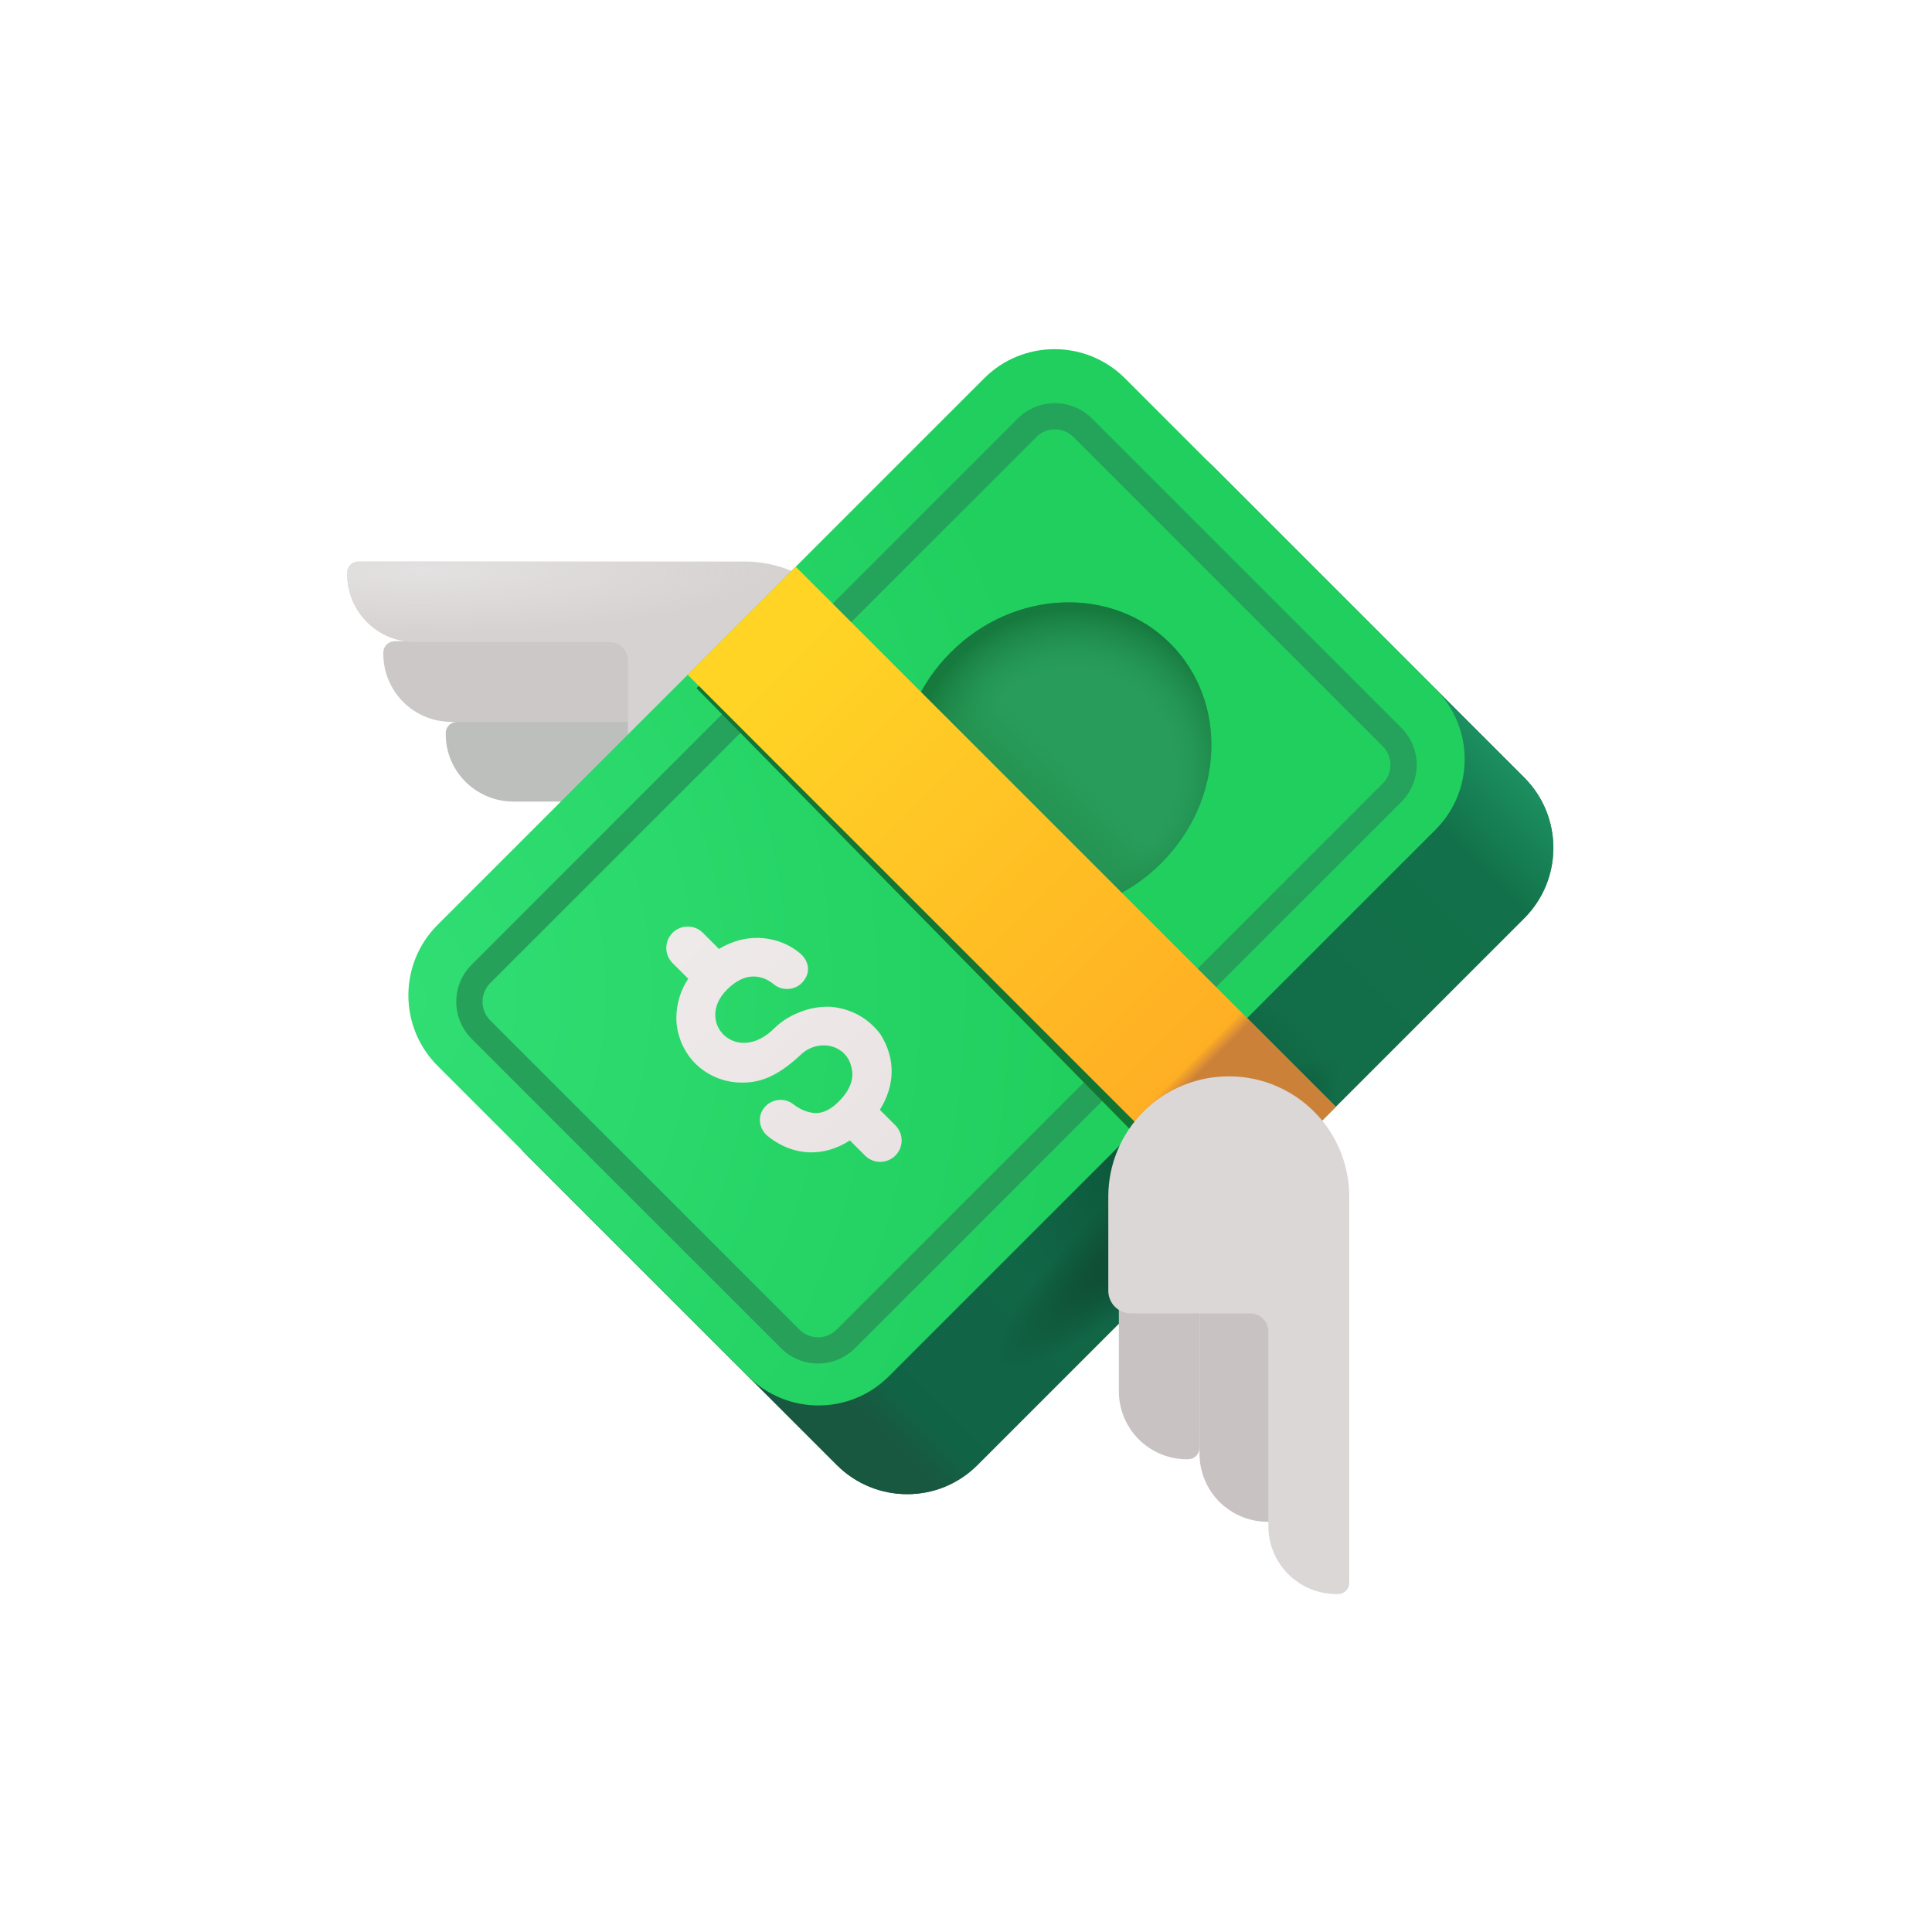
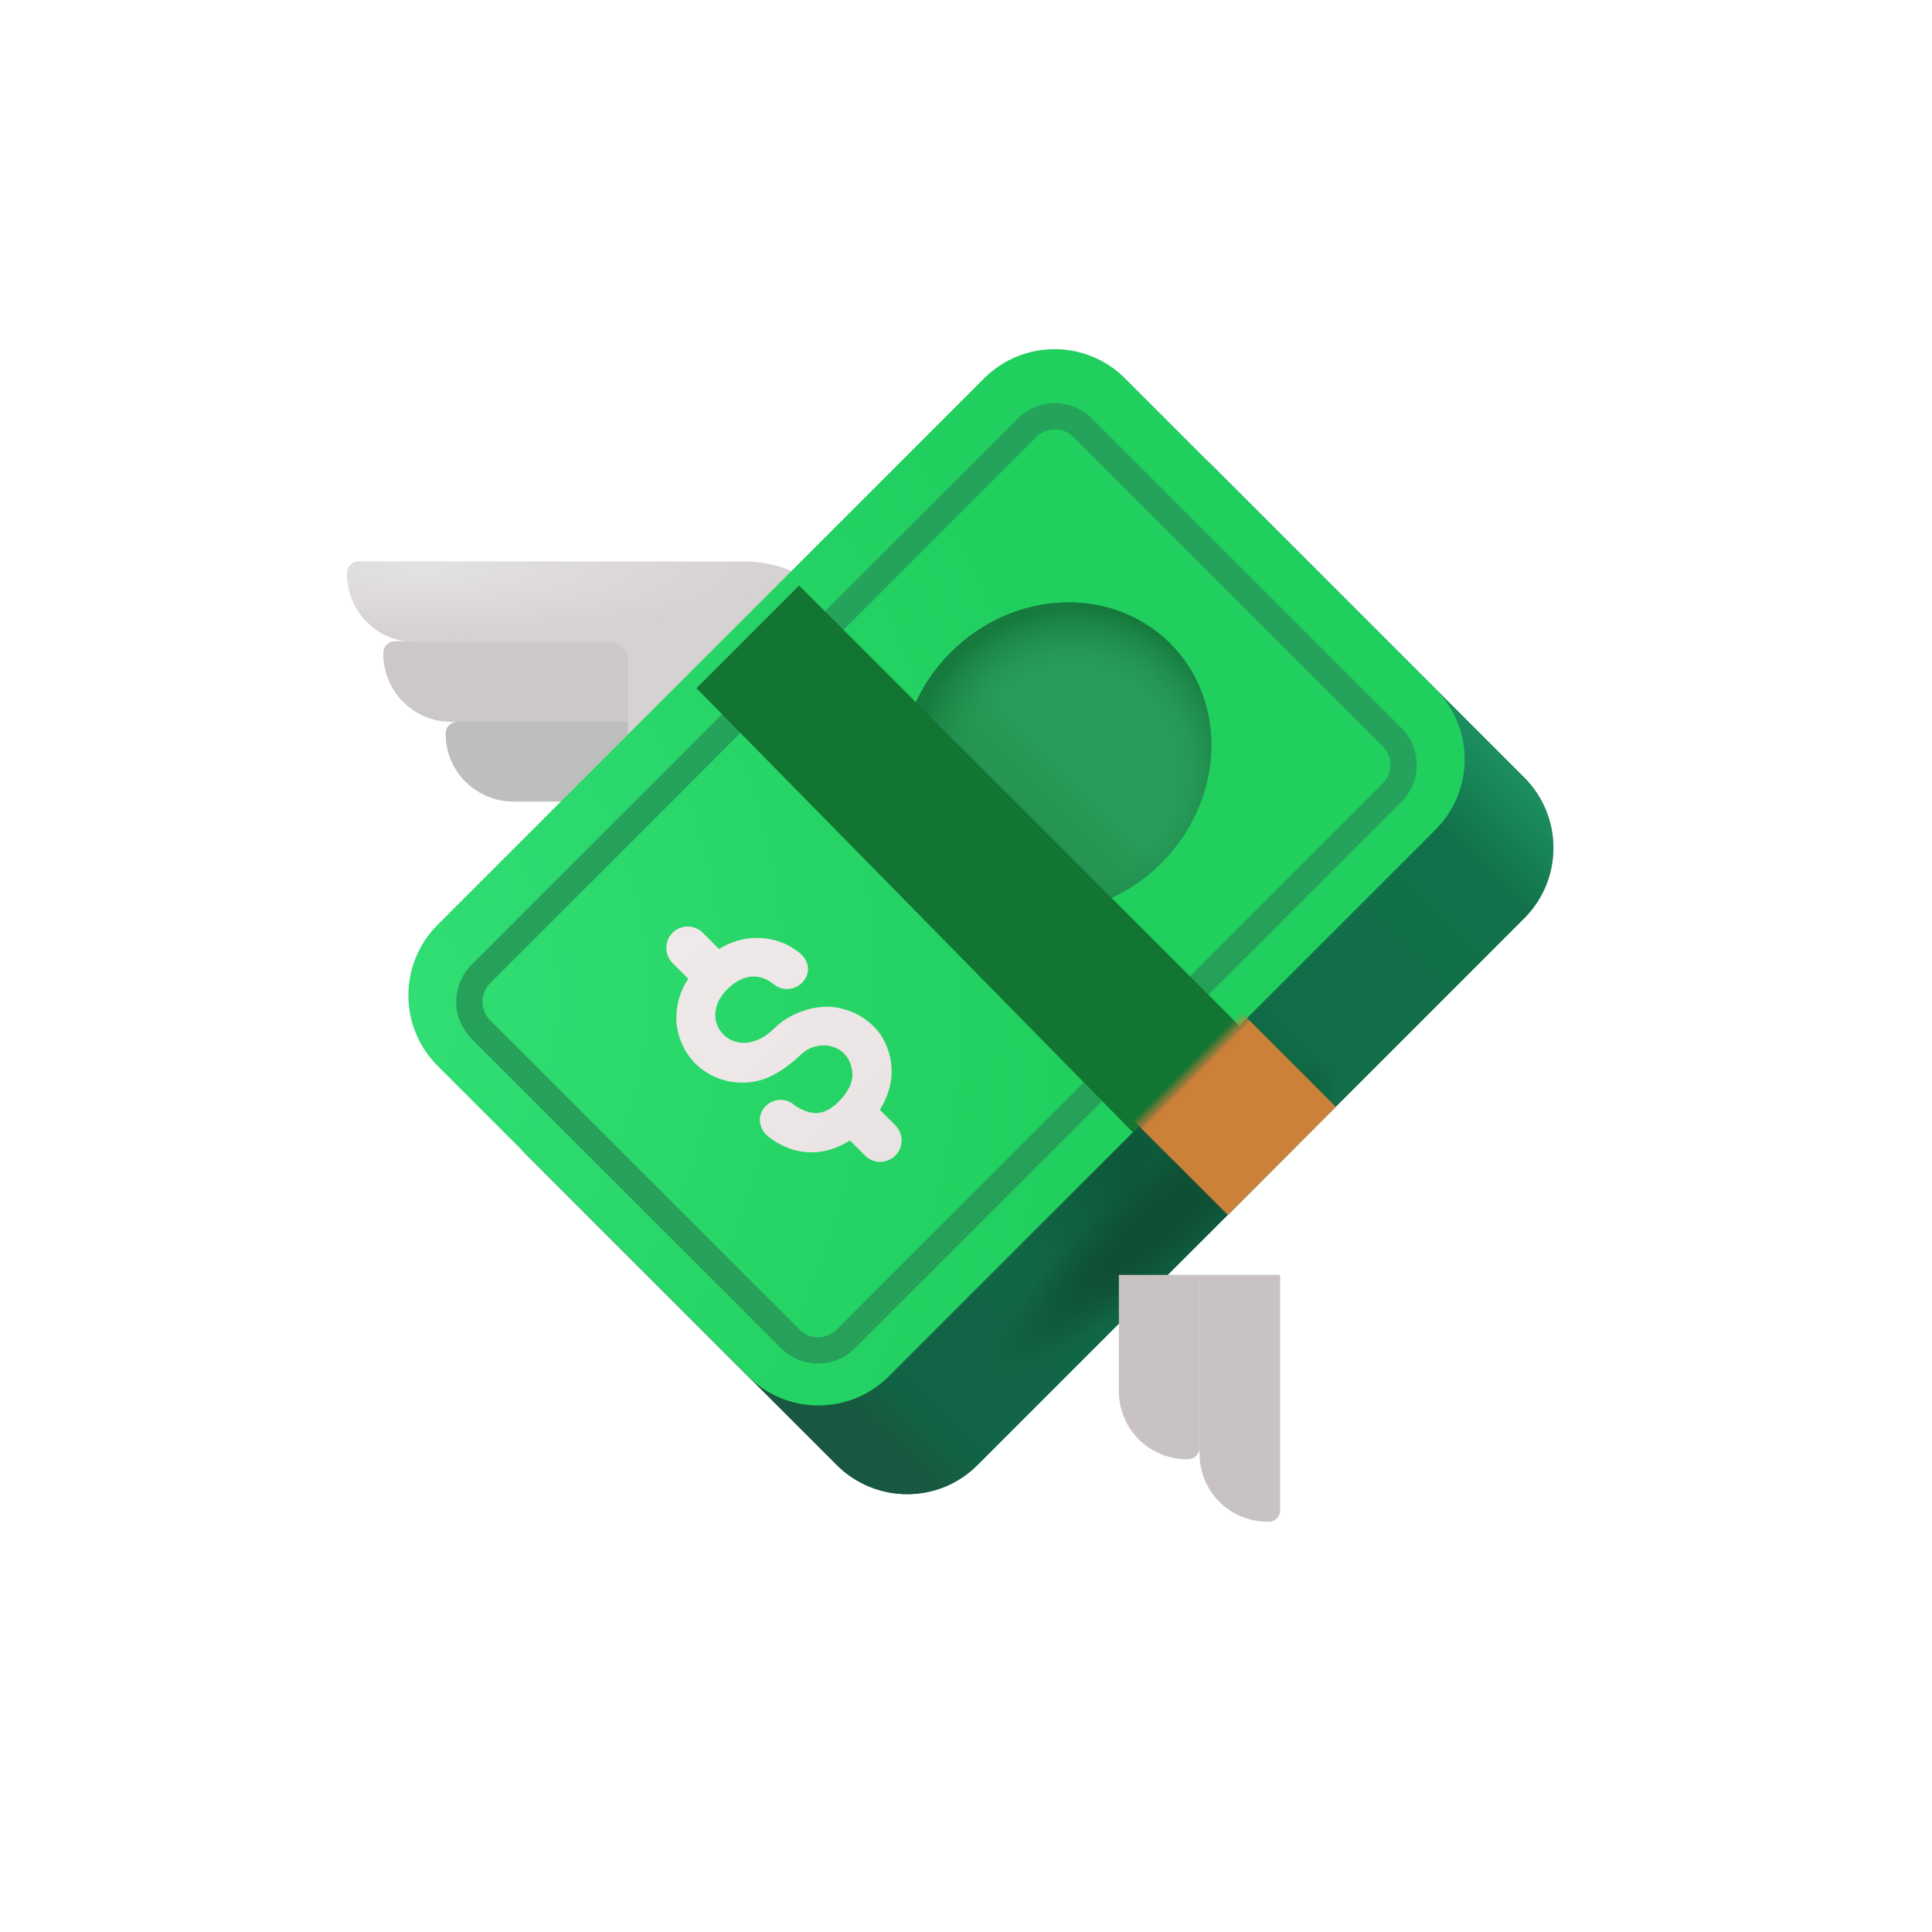
<svg xmlns="http://www.w3.org/2000/svg" width="32" height="32" viewBox="0 0 32 32" fill="none">
  <g filter="url(#filter0_i_4_161)">
    <path d="M10.811 12.081V10.746H6.912C6.862 10.746 6.814 10.766 6.779 10.801C6.744 10.836 6.724 10.884 6.724 10.934V10.956C6.724 11.255 6.843 11.541 7.054 11.752C7.265 11.963 7.551 12.081 7.849 12.081H10.811Z" fill="#CBC8C7" />
  </g>
  <g filter="url(#filter1_i_4_161)">
    <path d="M10.811 13.402V12.081H7.946C7.842 12.081 7.758 12.164 7.758 12.267V12.289C7.758 12.904 8.262 13.402 8.883 13.402H10.811Z" fill="#BDBFBD" />
  </g>
  <g filter="url(#filter2_i_4_161)">
    <path d="M5.937 9.426C5.888 9.426 5.84 9.445 5.805 9.48C5.77 9.516 5.75 9.563 5.75 9.613V9.636C5.75 9.934 5.868 10.22 6.079 10.431C6.29 10.642 6.576 10.761 6.875 10.761H10.1C10.265 10.761 10.4 10.896 10.4 11.06V13.027C10.4 13.127 10.439 13.222 10.51 13.292C10.58 13.363 10.675 13.402 10.775 13.402H12.338C12.865 13.402 13.371 13.193 13.744 12.82C14.117 12.447 14.326 11.941 14.326 11.414C14.326 10.886 14.117 10.381 13.744 10.008C13.371 9.635 12.865 9.426 12.338 9.426H5.937Z" fill="#D6D2D1" />
    <path d="M5.937 9.426C5.888 9.426 5.84 9.445 5.805 9.48C5.77 9.516 5.75 9.563 5.75 9.613V9.636C5.75 9.934 5.868 10.22 6.079 10.431C6.29 10.642 6.576 10.761 6.875 10.761H10.1C10.265 10.761 10.4 10.896 10.4 11.06V13.027C10.4 13.127 10.439 13.222 10.51 13.292C10.58 13.363 10.675 13.402 10.775 13.402H12.338C12.865 13.402 13.371 13.193 13.744 12.82C14.117 12.447 14.326 11.941 14.326 11.414C14.326 10.886 14.117 10.381 13.744 10.008C13.371 9.635 12.865 9.426 12.338 9.426H5.937Z" fill="url(#paint0_radial_4_161)" />
  </g>
-   <path d="M17.77 7.736L8.717 16.789C8.073 17.433 8.073 18.478 8.717 19.122L13.86 24.265C14.504 24.909 15.549 24.909 16.193 24.265L25.246 15.212C25.89 14.568 25.89 13.523 25.246 12.879L20.103 7.736C19.459 7.091 18.414 7.091 17.77 7.736Z" fill="url(#paint1_linear_4_161)" />
+   <path d="M17.77 7.736C8.073 17.433 8.073 18.478 8.717 19.122L13.86 24.265C14.504 24.909 15.549 24.909 16.193 24.265L25.246 15.212C25.89 14.568 25.89 13.523 25.246 12.879L20.103 7.736C19.459 7.091 18.414 7.091 17.77 7.736Z" fill="url(#paint1_linear_4_161)" />
  <path d="M17.77 7.736L8.717 16.789C8.073 17.433 8.073 18.478 8.717 19.122L13.86 24.265C14.504 24.909 15.549 24.909 16.193 24.265L25.246 15.212C25.89 14.568 25.89 13.523 25.246 12.879L20.103 7.736C19.459 7.091 18.414 7.091 17.77 7.736Z" fill="url(#paint2_linear_4_161)" />
  <path d="M17.77 7.736L8.717 16.789C8.073 17.433 8.073 18.478 8.717 19.122L13.86 24.265C14.504 24.909 15.549 24.909 16.193 24.265L25.246 15.212C25.89 14.568 25.89 13.523 25.246 12.879L20.103 7.736C19.459 7.091 18.414 7.091 17.77 7.736Z" fill="url(#paint3_linear_4_161)" />
  <path d="M17.77 7.736L8.717 16.789C8.073 17.433 8.073 18.478 8.717 19.122L13.86 24.265C14.504 24.909 15.549 24.909 16.193 24.265L25.246 15.212C25.89 14.568 25.89 13.523 25.246 12.879L20.103 7.736C19.459 7.091 18.414 7.091 17.77 7.736Z" fill="url(#paint4_radial_4_161)" />
  <path d="M17.77 7.736L8.717 16.789C8.073 17.433 8.073 18.478 8.717 19.122L13.86 24.265C14.504 24.909 15.549 24.909 16.193 24.265L25.246 15.212C25.89 14.568 25.89 13.523 25.246 12.879L20.103 7.736C19.459 7.091 18.414 7.091 17.77 7.736Z" fill="url(#paint5_radial_4_161)" />
  <path d="M16.3 6.267L7.247 15.319C6.603 15.964 6.603 17.008 7.247 17.653L12.39 22.795C13.034 23.44 14.079 23.44 14.723 22.795L23.776 13.743C24.421 13.098 24.421 12.054 23.776 11.409L18.634 6.267C17.989 5.622 16.944 5.622 16.3 6.267Z" fill="url(#paint6_radial_4_161)" />
  <g filter="url(#filter3_iii_4_161)">
    <path fill-rule="evenodd" clip-rule="evenodd" d="M17.167 7.137L8.118 16.185C8.037 16.267 7.992 16.377 7.992 16.492C7.992 16.607 8.037 16.717 8.118 16.799L13.243 21.924C13.324 22.004 13.434 22.05 13.549 22.05C13.664 22.05 13.774 22.004 13.856 21.924L22.904 12.876C22.985 12.794 23.03 12.684 23.03 12.569C23.03 12.454 22.985 12.344 22.904 12.262L17.779 7.137C17.697 7.056 17.587 7.011 17.472 7.011C17.357 7.011 17.247 7.056 17.165 7.137M7.811 15.879C7.649 16.041 7.557 16.262 7.557 16.492C7.557 16.722 7.649 16.943 7.811 17.106L12.936 22.23C13.099 22.393 13.319 22.484 13.549 22.484C13.779 22.484 14 22.393 14.162 22.23L23.21 13.182C23.373 13.02 23.465 12.799 23.465 12.569C23.465 12.339 23.373 12.118 23.21 11.955L18.086 6.831C17.923 6.669 17.703 6.578 17.473 6.578C17.243 6.578 17.022 6.669 16.859 6.831L7.811 15.879Z" fill="url(#paint7_linear_4_161)" />
  </g>
  <path d="M19.236 14.294C20.281 13.249 20.346 11.622 19.383 10.658C18.42 9.695 16.792 9.761 15.748 10.805C14.703 11.85 14.637 13.477 15.601 14.441C16.564 15.404 18.192 15.338 19.236 14.294Z" fill="#289D5B" />
  <path d="M19.236 14.294C20.281 13.249 20.346 11.622 19.383 10.658C18.42 9.695 16.792 9.761 15.748 10.805C14.703 11.85 14.637 13.477 15.601 14.441C16.564 15.404 18.192 15.338 19.236 14.294Z" fill="url(#paint8_linear_4_161)" />
  <path d="M19.236 14.294C20.281 13.249 20.346 11.622 19.383 10.658C18.42 9.695 16.792 9.761 15.748 10.805C14.703 11.85 14.637 13.477 15.601 14.441C16.564 15.404 18.192 15.338 19.236 14.294Z" fill="url(#paint9_radial_4_161)" />
  <g filter="url(#filter4_f_4_161)">
    <path d="M11.536 11.399L13.236 9.698L20.528 16.99L18.764 18.754L11.536 11.399Z" fill="#127531" />
  </g>
  <g filter="url(#filter5_f_4_161)">
-     <path d="M20.227 20.077L21.92 18.384L20.528 16.991L18.764 18.753L20.227 20.077Z" fill="#0B3F2E" />
-   </g>
-   <path d="M11.391 11.176L13.18 9.387L22.126 18.332L20.336 20.122L11.391 11.176Z" fill="url(#paint10_linear_4_161)" />
+     </g>
  <path d="M11.391 11.176L13.18 9.387L22.126 18.332L20.336 20.122L11.391 11.176Z" fill="url(#paint11_linear_4_161)" />
  <g filter="url(#filter6_dii_4_161)">
    <path d="M11.181 15.893C11.119 15.825 11.085 15.737 11.086 15.645C11.088 15.553 11.125 15.465 11.19 15.4C11.255 15.335 11.343 15.298 11.435 15.297C11.527 15.295 11.616 15.329 11.683 15.392L11.959 15.668C12.469 15.358 12.988 15.484 13.286 15.727C13.457 15.865 13.477 16.054 13.356 16.203C13.298 16.275 13.214 16.32 13.122 16.329C13.031 16.339 12.939 16.312 12.868 16.254C12.77 16.174 12.467 15.965 12.09 16.342C11.55 16.882 12.25 17.607 12.876 16.981C13.144 16.713 13.583 16.584 13.89 16.635C14.21 16.686 14.457 16.847 14.633 17.081C14.899 17.503 14.864 17.947 14.623 18.332L14.888 18.597C14.951 18.665 14.985 18.753 14.984 18.845C14.982 18.937 14.945 19.025 14.88 19.09C14.815 19.155 14.727 19.192 14.636 19.194C14.544 19.196 14.455 19.162 14.387 19.099L14.127 18.839C13.702 19.114 13.202 19.112 12.775 18.775C12.625 18.656 12.587 18.45 12.706 18.3C12.824 18.15 13.043 18.123 13.193 18.242C13.268 18.301 13.389 18.369 13.52 18.383C13.632 18.396 13.772 18.366 13.943 18.195C14.156 17.982 14.191 17.79 14.157 17.649C14.084 17.243 13.592 17.14 13.302 17.43C12.899 17.802 12.61 17.894 12.287 17.88C12.017 17.868 11.762 17.757 11.569 17.568C11.395 17.393 11.286 17.164 11.258 16.919C11.233 16.652 11.301 16.384 11.45 16.161L11.181 15.893Z" fill="url(#paint12_linear_4_161)" />
  </g>
  <g filter="url(#filter7_ii_4_161)">
    <path d="M19.867 21.417H21.203V25.317C21.203 25.367 21.183 25.415 21.148 25.45C21.113 25.485 21.065 25.505 21.015 25.505H20.993C20.694 25.505 20.408 25.386 20.197 25.175C19.986 24.964 19.868 24.678 19.868 24.38L19.867 21.417Z" fill="#C8C2C3" />
  </g>
  <g filter="url(#filter8_ii_4_161)">
    <path d="M18.532 21.417H19.867V24.282C19.867 24.332 19.847 24.38 19.812 24.415C19.777 24.45 19.729 24.47 19.68 24.47H19.657C19.359 24.47 19.073 24.351 18.861 24.14C18.651 23.929 18.532 23.643 18.532 23.345V21.417Z" fill="#C8C2C3" />
  </g>
  <g filter="url(#filter9_ii_4_161)">
-     <path d="M20.528 17.903C20 17.902 19.493 18.111 19.118 18.483C18.744 18.856 18.533 19.362 18.532 19.89V21.454C18.532 21.503 18.542 21.552 18.561 21.598C18.58 21.643 18.607 21.685 18.642 21.72C18.677 21.755 18.719 21.782 18.765 21.801C18.81 21.82 18.859 21.829 18.909 21.829H20.881C20.921 21.829 20.96 21.837 20.996 21.852C21.033 21.866 21.066 21.889 21.094 21.916C21.122 21.944 21.144 21.977 21.16 22.014C21.175 22.05 21.183 22.09 21.183 22.129V25.353C21.183 25.974 21.688 26.478 22.312 26.478H22.334C22.359 26.479 22.384 26.474 22.407 26.465C22.43 26.455 22.451 26.441 22.468 26.424C22.486 26.407 22.5 26.386 22.509 26.363C22.519 26.34 22.523 26.316 22.523 26.291V19.891C22.523 19.63 22.471 19.371 22.37 19.129C22.27 18.888 22.123 18.668 21.937 18.484C21.752 18.299 21.532 18.153 21.29 18.053C21.049 17.953 20.789 17.902 20.528 17.903Z" fill="#DBD7D7" />
-   </g>
+     </g>
  <defs>
    <filter id="filter0_i_4_161" x="6.349" y="10.621" width="4.462" height="1.46" filterUnits="userSpaceOnUse" color-interpolation-filters="sRGB">
      <feFlood flood-opacity="0" result="BackgroundImageFix" />
      <feBlend mode="normal" in="SourceGraphic" in2="BackgroundImageFix" result="shape" />
      <feColorMatrix in="SourceAlpha" type="matrix" values="0 0 0 0 0 0 0 0 0 0 0 0 0 0 0 0 0 0 127 0" result="hardAlpha" />
      <feOffset dx="-0.375" dy="-0.125" />
      <feGaussianBlur stdDeviation="0.25" />
      <feComposite in2="hardAlpha" operator="arithmetic" k2="-1" k3="1" />
      <feColorMatrix type="matrix" values="0 0 0 0 0.647 0 0 0 0 0.624 0 0 0 0 0.624 0 0 0 1 0" />
      <feBlend mode="normal" in2="shape" result="effect1_innerShadow_4_161" />
    </filter>
    <filter id="filter1_i_4_161" x="7.383" y="11.956" width="3.427" height="1.446" filterUnits="userSpaceOnUse" color-interpolation-filters="sRGB">
      <feFlood flood-opacity="0" result="BackgroundImageFix" />
      <feBlend mode="normal" in="SourceGraphic" in2="BackgroundImageFix" result="shape" />
      <feColorMatrix in="SourceAlpha" type="matrix" values="0 0 0 0 0 0 0 0 0 0 0 0 0 0 0 0 0 0 127 0" result="hardAlpha" />
      <feOffset dx="-0.375" dy="-0.125" />
      <feGaussianBlur stdDeviation="0.188" />
      <feComposite in2="hardAlpha" operator="arithmetic" k2="-1" k3="1" />
      <feColorMatrix type="matrix" values="0 0 0 0 0.58 0 0 0 0 0.612 0 0 0 0 0.584 0 0 0 1 0" />
      <feBlend mode="normal" in2="shape" result="effect1_innerShadow_4_161" />
    </filter>
    <filter id="filter2_i_4_161" x="5.75" y="9.301" width="8.576" height="4.101" filterUnits="userSpaceOnUse" color-interpolation-filters="sRGB">
      <feFlood flood-opacity="0" result="BackgroundImageFix" />
      <feBlend mode="normal" in="SourceGraphic" in2="BackgroundImageFix" result="shape" />
      <feColorMatrix in="SourceAlpha" type="matrix" values="0 0 0 0 0 0 0 0 0 0 0 0 0 0 0 0 0 0 127 0" result="hardAlpha" />
      <feOffset dy="-0.125" />
      <feGaussianBlur stdDeviation="0.188" />
      <feComposite in2="hardAlpha" operator="arithmetic" k2="-1" k3="1" />
      <feColorMatrix type="matrix" values="0 0 0 0 0.659 0 0 0 0 0.624 0 0 0 0 0.627 0 0 0 1 0" />
      <feBlend mode="normal" in2="shape" result="effect1_innerShadow_4_161" />
    </filter>
    <filter id="filter3_iii_4_161" x="7.457" y="6.578" width="16.107" height="16.006" filterUnits="userSpaceOnUse" color-interpolation-filters="sRGB">
      <feFlood flood-opacity="0" result="BackgroundImageFix" />
      <feBlend mode="normal" in="SourceGraphic" in2="BackgroundImageFix" result="shape" />
      <feColorMatrix in="SourceAlpha" type="matrix" values="0 0 0 0 0 0 0 0 0 0 0 0 0 0 0 0 0 0 127 0" result="hardAlpha" />
      <feOffset dy="0.1" />
      <feGaussianBlur stdDeviation="0.062" />
      <feComposite in2="hardAlpha" operator="arithmetic" k2="-1" k3="1" />
      <feColorMatrix type="matrix" values="0 0 0 0 0.094 0 0 0 0 0.51 0 0 0 0 0.255 0 0 0 1 0" />
      <feBlend mode="normal" in2="shape" result="effect1_innerShadow_4_161" />
      <feColorMatrix in="SourceAlpha" type="matrix" values="0 0 0 0 0 0 0 0 0 0 0 0 0 0 0 0 0 0 127 0" result="hardAlpha" />
      <feOffset dx="-0.1" />
      <feGaussianBlur stdDeviation="0.062" />
      <feComposite in2="hardAlpha" operator="arithmetic" k2="-1" k3="1" />
      <feColorMatrix type="matrix" values="0 0 0 0 0.094 0 0 0 0 0.51 0 0 0 0 0.255 0 0 0 1 0" />
      <feBlend mode="normal" in2="effect1_innerShadow_4_161" result="effect2_innerShadow_4_161" />
      <feColorMatrix in="SourceAlpha" type="matrix" values="0 0 0 0 0 0 0 0 0 0 0 0 0 0 0 0 0 0 127 0" result="hardAlpha" />
      <feOffset dx="0.1" />
      <feGaussianBlur stdDeviation="0.062" />
      <feComposite in2="hardAlpha" operator="arithmetic" k2="-1" k3="1" />
      <feColorMatrix type="matrix" values="0 0 0 0 0.173 0 0 0 0 0.71 0 0 0 0 0.4 0 0 0 1 0" />
      <feBlend mode="normal" in2="effect2_innerShadow_4_161" result="effect3_innerShadow_4_161" />
    </filter>
    <filter id="filter4_f_4_161" x="11.336" y="9.498" width="9.392" height="9.456" filterUnits="userSpaceOnUse" color-interpolation-filters="sRGB">
      <feFlood flood-opacity="0" result="BackgroundImageFix" />
      <feBlend mode="normal" in="SourceGraphic" in2="BackgroundImageFix" result="shape" />
      <feGaussianBlur stdDeviation="0.1" result="effect1_foregroundBlur_4_161" />
    </filter>
    <filter id="filter5_f_4_161" x="18.639" y="16.866" width="3.407" height="3.336" filterUnits="userSpaceOnUse" color-interpolation-filters="sRGB">
      <feFlood flood-opacity="0" result="BackgroundImageFix" />
      <feBlend mode="normal" in="SourceGraphic" in2="BackgroundImageFix" result="shape" />
      <feGaussianBlur stdDeviation="0.062" result="effect1_foregroundBlur_4_161" />
    </filter>
    <filter id="filter6_dii_4_161" x="10.961" y="15.246" width="4.072" height="4.073" filterUnits="userSpaceOnUse" color-interpolation-filters="sRGB">
      <feFlood flood-opacity="0" result="BackgroundImageFix" />
      <feColorMatrix in="SourceAlpha" type="matrix" values="0 0 0 0 0 0 0 0 0 0 0 0 0 0 0 0 0 0 127 0" result="hardAlpha" />
      <feOffset dx="-0.05" dy="0.05" />
      <feGaussianBlur stdDeviation="0.037" />
      <feComposite in2="hardAlpha" operator="out" />
      <feColorMatrix type="matrix" values="0 0 0 0 0.09 0 0 0 0 0.522 0 0 0 0 0.224 0 0 0 1 0" />
      <feBlend mode="normal" in2="BackgroundImageFix" result="effect1_dropShadow_4_161" />
      <feBlend mode="normal" in="SourceGraphic" in2="effect1_dropShadow_4_161" result="shape" />
      <feColorMatrix in="SourceAlpha" type="matrix" values="0 0 0 0 0 0 0 0 0 0 0 0 0 0 0 0 0 0 127 0" result="hardAlpha" />
      <feOffset dx="0.05" dy="-0.05" />
      <feGaussianBlur stdDeviation="0.025" />
      <feComposite in2="hardAlpha" operator="arithmetic" k2="-1" k3="1" />
      <feColorMatrix type="matrix" values="0 0 0 0 0.784 0 0 0 0 0.761 0 0 0 0 0.753 0 0 0 1 0" />
      <feBlend mode="normal" in2="shape" result="effect2_innerShadow_4_161" />
      <feColorMatrix in="SourceAlpha" type="matrix" values="0 0 0 0 0 0 0 0 0 0 0 0 0 0 0 0 0 0 127 0" result="hardAlpha" />
      <feOffset dx="-0.05" dy="0.05" />
      <feGaussianBlur stdDeviation="0.025" />
      <feComposite in2="hardAlpha" operator="arithmetic" k2="-1" k3="1" />
      <feColorMatrix type="matrix" values="0 0 0 0 1 0 0 0 0 0.996 0 0 0 0 0.992 0 0 0 1 0" />
      <feBlend mode="normal" in2="effect2_innerShadow_4_161" result="effect3_innerShadow_4_161" />
    </filter>
    <filter id="filter7_ii_4_161" x="19.717" y="21.267" width="1.636" height="4.238" filterUnits="userSpaceOnUse" color-interpolation-filters="sRGB">
      <feFlood flood-opacity="0" result="BackgroundImageFix" />
      <feBlend mode="normal" in="SourceGraphic" in2="BackgroundImageFix" result="shape" />
      <feColorMatrix in="SourceAlpha" type="matrix" values="0 0 0 0 0 0 0 0 0 0 0 0 0 0 0 0 0 0 127 0" result="hardAlpha" />
      <feOffset dx="0.15" dy="-0.15" />
      <feGaussianBlur stdDeviation="0.188" />
      <feComposite in2="hardAlpha" operator="arithmetic" k2="-1" k3="1" />
      <feColorMatrix type="matrix" values="0 0 0 0 0.659 0 0 0 0 0.631 0 0 0 0 0.635 0 0 0 1 0" />
      <feBlend mode="normal" in2="shape" result="effect1_innerShadow_4_161" />
      <feColorMatrix in="SourceAlpha" type="matrix" values="0 0 0 0 0 0 0 0 0 0 0 0 0 0 0 0 0 0 127 0" result="hardAlpha" />
      <feOffset dx="-0.15" dy="-0.15" />
      <feGaussianBlur stdDeviation="0.188" />
      <feComposite in2="hardAlpha" operator="arithmetic" k2="-1" k3="1" />
      <feColorMatrix type="matrix" values="0 0 0 0 0.722 0 0 0 0 0.682 0 0 0 0 0.69 0 0 0 1 0" />
      <feBlend mode="normal" in2="effect1_innerShadow_4_161" result="effect2_innerShadow_4_161" />
    </filter>
    <filter id="filter8_ii_4_161" x="18.382" y="21.267" width="1.635" height="3.202" filterUnits="userSpaceOnUse" color-interpolation-filters="sRGB">
      <feFlood flood-opacity="0" result="BackgroundImageFix" />
      <feBlend mode="normal" in="SourceGraphic" in2="BackgroundImageFix" result="shape" />
      <feColorMatrix in="SourceAlpha" type="matrix" values="0 0 0 0 0 0 0 0 0 0 0 0 0 0 0 0 0 0 127 0" result="hardAlpha" />
      <feOffset dx="0.15" dy="-0.15" />
      <feGaussianBlur stdDeviation="0.188" />
      <feComposite in2="hardAlpha" operator="arithmetic" k2="-1" k3="1" />
      <feColorMatrix type="matrix" values="0 0 0 0 0.612 0 0 0 0 0.604 0 0 0 0 0.596 0 0 0 1 0" />
      <feBlend mode="normal" in2="shape" result="effect1_innerShadow_4_161" />
      <feColorMatrix in="SourceAlpha" type="matrix" values="0 0 0 0 0 0 0 0 0 0 0 0 0 0 0 0 0 0 127 0" result="hardAlpha" />
      <feOffset dx="-0.15" dy="-0.15" />
      <feGaussianBlur stdDeviation="0.188" />
      <feComposite in2="hardAlpha" operator="arithmetic" k2="-1" k3="1" />
      <feColorMatrix type="matrix" values="0 0 0 0 0.635 0 0 0 0 0.612 0 0 0 0 0.608 0 0 0 1 0" />
      <feBlend mode="normal" in2="effect1_innerShadow_4_161" result="effect2_innerShadow_4_161" />
    </filter>
    <filter id="filter9_ii_4_161" x="18.282" y="17.828" width="4.316" height="8.651" filterUnits="userSpaceOnUse" color-interpolation-filters="sRGB">
      <feFlood flood-opacity="0" result="BackgroundImageFix" />
      <feBlend mode="normal" in="SourceGraphic" in2="BackgroundImageFix" result="shape" />
      <feColorMatrix in="SourceAlpha" type="matrix" values="0 0 0 0 0 0 0 0 0 0 0 0 0 0 0 0 0 0 127 0" result="hardAlpha" />
      <feOffset dx="0.075" dy="-0.075" />
      <feGaussianBlur stdDeviation="0.125" />
      <feComposite in2="hardAlpha" operator="arithmetic" k2="-1" k3="1" />
      <feColorMatrix type="matrix" values="0 0 0 0 0.729 0 0 0 0 0.678 0 0 0 0 0.686 0 0 0 1 0" />
      <feBlend mode="normal" in2="shape" result="effect1_innerShadow_4_161" />
      <feColorMatrix in="SourceAlpha" type="matrix" values="0 0 0 0 0 0 0 0 0 0 0 0 0 0 0 0 0 0 127 0" result="hardAlpha" />
      <feOffset dx="-0.25" />
      <feGaussianBlur stdDeviation="0.188" />
      <feComposite in2="hardAlpha" operator="arithmetic" k2="-1" k3="1" />
      <feColorMatrix type="matrix" values="0 0 0 0 0.965 0 0 0 0 0.965 0 0 0 0 0.957 0 0 0 1 0" />
      <feBlend mode="normal" in2="effect1_innerShadow_4_161" result="effect2_innerShadow_4_161" />
    </filter>
    <radialGradient id="paint0_radial_4_161" cx="0" cy="0" r="1" gradientUnits="userSpaceOnUse" gradientTransform="translate(6.975 9.578) scale(5.844 1.034)">
      <stop stop-color="#E3E1E1" />
      <stop offset="1" stop-color="#E3E1E1" stop-opacity="0" />
    </radialGradient>
    <linearGradient id="paint1_linear_4_161" x1="25.173" y1="14.288" x2="14.924" y2="24.537" gradientUnits="userSpaceOnUse">
      <stop stop-color="#12724A" />
      <stop offset="1" stop-color="#116245" />
    </linearGradient>
    <linearGradient id="paint2_linear_4_161" x1="25.556" y1="13.189" x2="24.47" y2="14.275" gradientUnits="userSpaceOnUse">
      <stop stop-color="#1C8F60" />
      <stop offset="1" stop-color="#1C8F60" stop-opacity="0" />
    </linearGradient>
    <linearGradient id="paint3_linear_4_161" x1="14.119" y1="24.524" x2="15.243" y2="23.4" gradientUnits="userSpaceOnUse">
      <stop offset="0.557" stop-color="#195840" />
      <stop offset="1" stop-color="#195840" stop-opacity="0" />
    </linearGradient>
    <radialGradient id="paint4_radial_4_161" cx="0" cy="0" r="1" gradientUnits="userSpaceOnUse" gradientTransform="translate(19.36 19.185) rotate(114.806) scale(3.073 2.915)">
      <stop offset="0.307" stop-color="#0E593C" />
      <stop offset="1" stop-color="#0E593C" stop-opacity="0" />
    </radialGradient>
    <radialGradient id="paint5_radial_4_161" cx="0" cy="0" r="1" gradientUnits="userSpaceOnUse" gradientTransform="translate(19.313 20.123) rotate(138.249) scale(3.801 0.806)">
      <stop offset="0.396" stop-color="#0F4F35" />
      <stop offset="1" stop-color="#0F4F35" stop-opacity="0" />
    </radialGradient>
    <radialGradient id="paint6_radial_4_161" cx="0" cy="0" r="1" gradientUnits="userSpaceOnUse" gradientTransform="translate(6.624 16.531) rotate(3.259) scale(11.238 14.738)">
      <stop stop-color="#31DE74" />
      <stop offset="1" stop-color="#20CF5E" />
    </radialGradient>
    <linearGradient id="paint7_linear_4_161" x1="16.412" y1="7.56" x2="15.16" y2="20.824" gradientUnits="userSpaceOnUse">
      <stop stop-color="#24A35B" />
      <stop offset="1" stop-color="#27A05A" />
    </linearGradient>
    <linearGradient id="paint8_linear_4_161" x1="17.077" y1="13.387" x2="17.805" y2="12.658" gradientUnits="userSpaceOnUse">
      <stop offset="0.228" stop-color="#269553" />
      <stop offset="1" stop-color="#269553" stop-opacity="0" />
    </linearGradient>
    <radialGradient id="paint9_radial_4_161" cx="0" cy="0" r="1" gradientUnits="userSpaceOnUse" gradientTransform="translate(17.767 12.825) rotate(-85.802) scale(2.793 2.746)">
      <stop offset="0.587" stop-color="#249755" stop-opacity="0" />
      <stop offset="0.987" stop-color="#16793D" />
    </radialGradient>
    <linearGradient id="paint10_linear_4_161" x1="12.963" y1="10.959" x2="20.042" y2="18.038" gradientUnits="userSpaceOnUse">
      <stop stop-color="#FFD425" />
      <stop offset="1" stop-color="#FFAD24" />
    </linearGradient>
    <linearGradient id="paint11_linear_4_161" x1="21.665" y1="18.793" x2="20.093" y2="17.221" gradientUnits="userSpaceOnUse">
      <stop offset="0.894" stop-color="#CC8139" />
      <stop offset="1" stop-color="#CC8139" stop-opacity="0" />
    </linearGradient>
    <linearGradient id="paint12_linear_4_161" x1="11.178" y1="15.395" x2="14.885" y2="19.102" gradientUnits="userSpaceOnUse">
      <stop stop-color="#EFEAEA" />
      <stop offset="1" stop-color="#EAE3E3" />
    </linearGradient>
  </defs>
</svg>